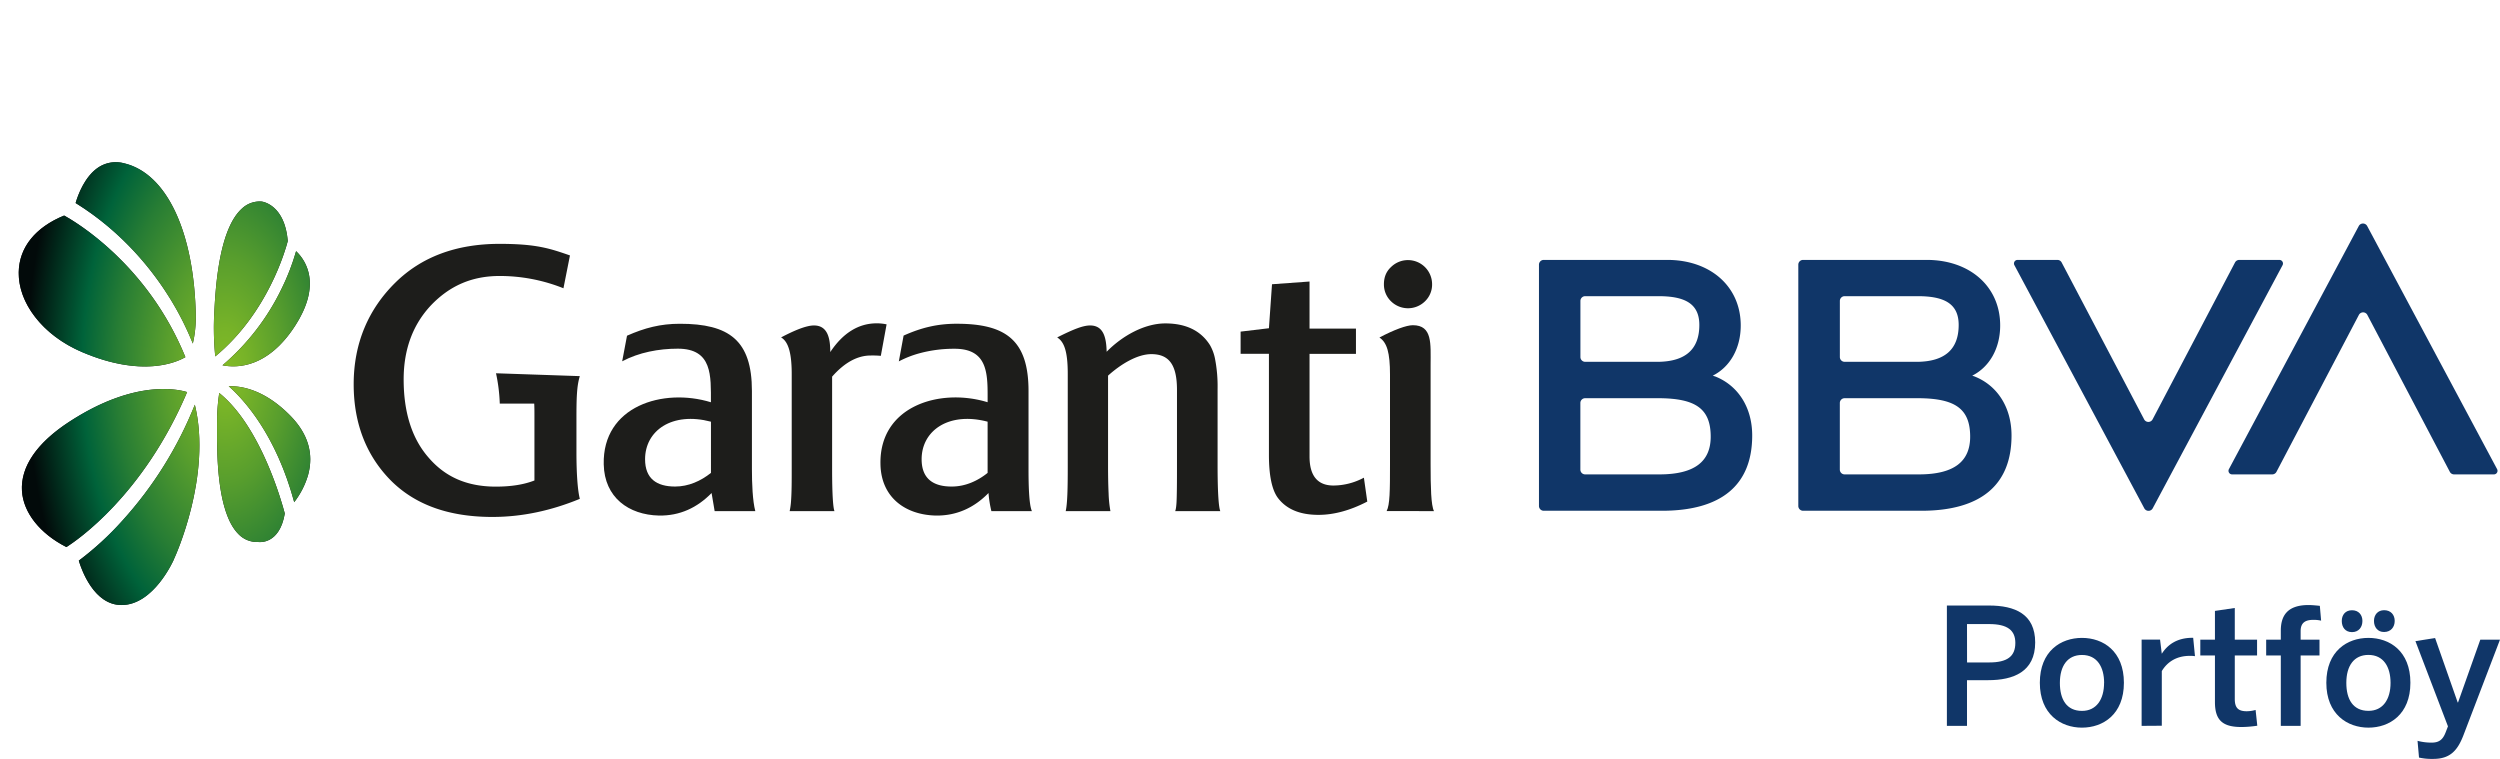
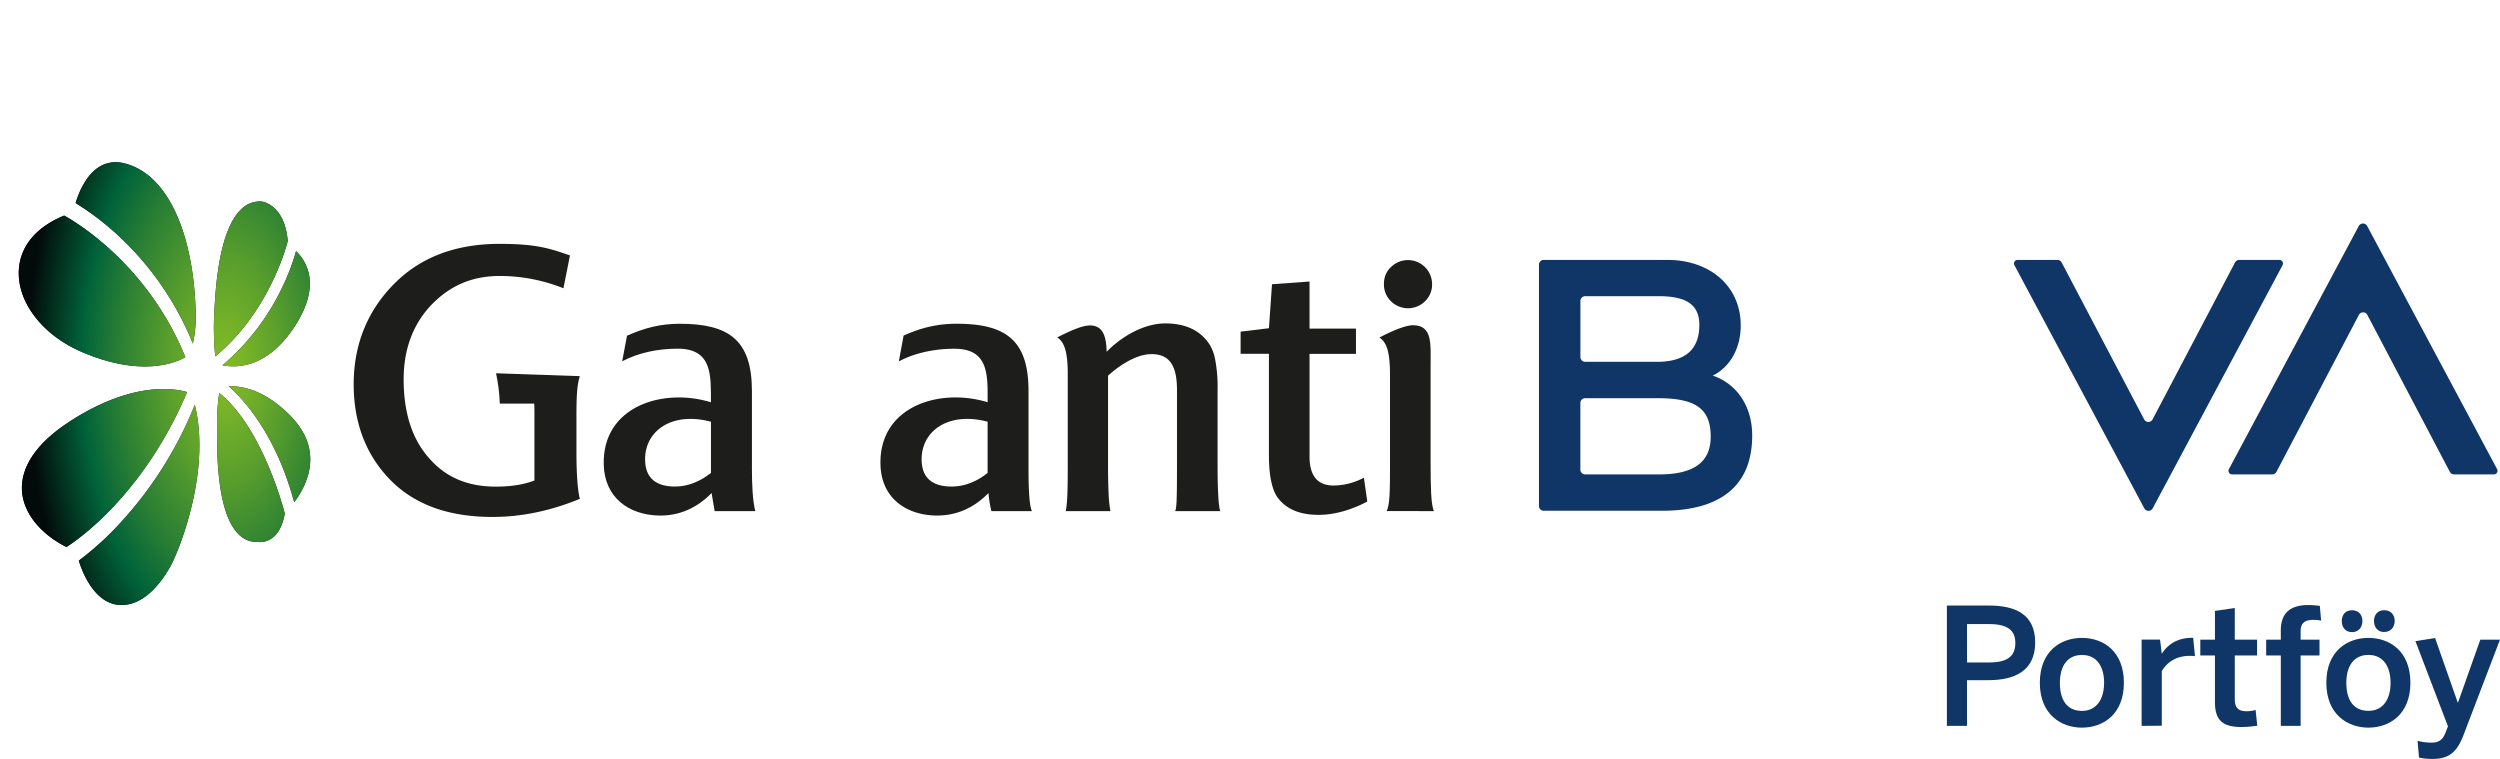
<svg xmlns="http://www.w3.org/2000/svg" id="katman_1" data-name="katman 1" viewBox="0 0 1477.68 448.55">
  <defs>
    <style>.cls-1{fill:#1d1d1b;}.cls-2{fill:#103668;}.cls-3{clip-path:url(#clip-path);}.cls-4{fill:url(#radial-gradient);}</style>
    <clipPath id="clip-path" transform="translate(603.75 91.63)">
      <path class="cls-1" d="M-421.67,189.19a48.48,48.48,0,0,1-8.19,16c-10.7-39.72-29.53-60.42-38.69-68.54,7.77-.23,21.27,2.16,36.2,17.23C-421.73,164.6-418.14,176.48-421.67,189.19Zm-52.5-48.55a114.33,114.33,0,0,0-1.28,18.2v3.53c-.07,13.36-.24,48.84,12.64,61.68a15.13,15.13,0,0,0,11.33,4.68h.25l.11,0c.51.07,12.56,1.64,15.69-16.86C-437,205.87-449.45,160.54-474.17,140.64Zm-19-.52c-6.54-2-31.88-7.06-69.73,17.62-19.12,12.46-28.75,26.58-27.86,40.83.81,12.84,10.61,25.2,26.26,33.15C-558.34,227.83-519,201.1-493.16,140.12Zm-7.85,99,.07-.13,0,.06Zm12.43-91.53a227.53,227.53,0,0,1-42.82,68.52,177.76,177.76,0,0,1-25.76,23.64c1.66,5.52,9,26.24,25.26,26.24,19.1,0,30.75-26.56,30.87-26.82l0-.11h0C-500,237.05-478.45,189.27-488.58,147.61Zm67.34-77.54a26,26,0,0,0-7.49-13.22,132.39,132.39,0,0,1-8.51,22.09,138.49,138.49,0,0,1-35,45.37c8.53,1.69,26.71,1.59,42.76-23.1C-422,89.68-419.24,79.2-421.24,70.07Zm-27.67-42.54a15.23,15.23,0,0,0-11.67,4c-14,12.37-15.82,48.22-16.51,61.71l-.13,2.48a173.24,173.24,0,0,0,.7,23.35c31.06-25.58,41.6-63.27,42.87-68.21C-435.43,29.53-448.4,27.6-448.91,27.53ZM-488,95.41c-.9-49.81-17.12-84.49-42.33-90.51A18.72,18.72,0,0,0-545.11,7c-8.58,5.34-12.67,17-13.94,21.37,28.35,17.57,46.25,40.77,56.28,57.19a171.78,171.78,0,0,1,13,25.88A70.56,70.56,0,0,0-488,95.41Zm-77.82-59.64c-17.11,7-26.65,18.92-26.86,33.56-.13,8.86,3.19,18,9.6,26.29,6.71,8.74,16.33,15.94,27.81,20.85,35.88,15.31,56.13,5.89,61.1,3C-516.56,64.41-559.45,39.27-565.85,35.77Z" />
    </clipPath>
    <radialGradient id="radial-gradient" cx="-3731.97" cy="-5764.3" r="119.67" gradientTransform="matrix(0.98, 0.01, 0, 1.85, 3186.55, 10828.11)" gradientUnits="userSpaceOnUse">
      <stop offset="0" stop-color="#83bb26" />
      <stop offset="0.11" stop-color="#77b328" />
      <stop offset="0.3" stop-color="#589e2d" />
      <stop offset="0.55" stop-color="#277d34" />
      <stop offset="0.72" stop-color="#00633a" />
      <stop offset="1" stop-color="#020a0a" />
    </radialGradient>
  </defs>
  <path class="cls-1" d="M242.72,76.33A14.26,14.26,0,0,0,218.4,66.26a12.62,12.62,0,0,0-3.69,6.18,15.65,15.65,0,0,0-.46,3.89,13.77,13.77,0,0,0,4.15,10.09,14.33,14.33,0,0,0,20.17,0,13.73,13.73,0,0,0,4.15-10.09" transform="translate(603.75 91.63)" />
-   <path class="cls-2" d="M563.22,130.83l-1.24-.42c10.16-5.09,16.52-16.1,16.52-29.66,0-23.09-18-38.76-43.43-38.76H462a2.82,2.82,0,0,0-2.82,2.82V207.44a2.83,2.83,0,0,0,2.82,2.83h69.83c35,0,53.38-15.05,53.38-44.49,0-16.73-8.47-29.65-22-34.95m-76.66-47.4h43.32c15.59,0,24.1,4.44,24.1,17,0,14.34-8.11,21.51-24.1,21.8H486.56a2.82,2.82,0,0,1-2.82-2.82V86.25a2.82,2.82,0,0,1,2.82-2.82m43.91,105.34H486.54a2.82,2.82,0,0,1-2.82-2.82V146.56a2.83,2.83,0,0,1,2.83-2.82h44.33c20.93.28,29.88,6.16,29.88,22.74,0,14.38-9.14,22.29-30.28,22.29" transform="translate(603.75 91.63)" />
  <path class="cls-2" d="M717.31,63.5l-48.72,92.74a2.82,2.82,0,0,1-5,0L614.83,63.5A2.81,2.81,0,0,0,612.34,62H588.77a2.11,2.11,0,0,0-1.86,3.12l76.76,143.67a2.82,2.82,0,0,0,5,0L745.41,65.11A2.12,2.12,0,0,0,743.54,62H719.81a2.82,2.82,0,0,0-2.5,1.51" transform="translate(603.75 91.63)" />
  <path class="cls-2" d="M409.87,130.83l-1.25-.42c10.17-5.09,16.53-16.1,16.53-29.66,0-23.09-18-38.76-43.43-38.76h-73a2.83,2.83,0,0,0-2.83,2.82V207.44a2.83,2.83,0,0,0,2.83,2.83h69.83c35,0,53.38-15.05,53.38-44.49,0-16.73-8.47-29.65-22-34.95m-76.66-47.4h43.32c15.59,0,24.09,4.44,24.09,17,0,14.34-8.1,21.51-24.09,21.8H333.21a2.82,2.82,0,0,1-2.82-2.82V86.25a2.82,2.82,0,0,1,2.82-2.82m43.91,105.34H333.18a2.82,2.82,0,0,1-2.82-2.82V146.56a2.82,2.82,0,0,1,2.82-2.82h44.34c20.93.28,29.88,6.16,29.88,22.74,0,14.38-9.15,22.29-30.28,22.29" transform="translate(603.75 91.63)" />
  <path class="cls-2" d="M741.8,187.26l48.72-92.75a2.82,2.82,0,0,1,5,0l48.76,92.75a2.82,2.82,0,0,0,2.5,1.51h23.56a2.12,2.12,0,0,0,1.87-3.12L795.44,42a2.82,2.82,0,0,0-5,0L713.7,185.65a2.12,2.12,0,0,0,1.87,3.12H739.3a2.82,2.82,0,0,0,2.5-1.51" transform="translate(603.75 91.63)" />
  <path class="cls-1" d="M243.84,210.48c-1.75-3.38-2-14.12-2-27.64V124c0-12.31,1.2-23.41-10.49-23.41-3.78,0-11.11,2.7-19.76,7.27,4.51,3,6.25,9,6.25,22V183c0,15.36-.07,23.85-2,27.44Z" transform="translate(603.75 91.63)" />
  <path class="cls-1" d="M175.53,212.69c-11.09,0-19-3.43-24-10.08-3.43-4.64-5.25-13.12-5.25-25.21V117.48H129.54v-13.1l16.74-2,1.82-26,22.18-1.61v27.84h27.44v14.92H170.28V178.2c0,11.5,4.84,17.15,14.13,17.15a38.36,38.36,0,0,0,18-4.64l2,14.12c-10.08,5.25-19.77,7.86-28.84,7.86" transform="translate(603.75 91.63)" />
  <path class="cls-1" d="M-183.52,187.88c-6.06,4.84-13.32,8.07-21.19,8.07-10.89,0-17.75-4.64-17.75-16.13,0-16.95,15.93-28.25,38.94-22.2Zm26.21,22.6c-1.6-6-2-16.34-2-24.81v-46.2c0-30-13.51-39.73-42.57-39.73-11.49,0-20.77,2.42-31.26,7.06L-236,121.93c9.89-5.25,21.58-7.47,32.87-7.47,20.58,0,19.58,16.14,19.58,31.67-28.25-8.67-64.16,2.23-63.35,36.71.41,19.57,14.73,29.86,32.68,30.26,12.3.2,22.59-4.64,31.07-13.32l1.81,10.7Z" transform="translate(603.75 91.63)" />
  <path class="cls-1" d="M90.87,210.48c.87-2.18.9-7.28,1-13.09.06-4.47.06-9.84.06-16.16V138.87c0-14.52-4.43-21.18-15.13-21.18-8.27,0-18,5.85-25.61,12.71v53.24c0,6.11.1,11.74.33,16.4a69.9,69.9,0,0,0,1.07,10.44H26.16c1-4.44,1.21-13.31,1.21-26V129.38c0-13.5-2.18-19-6.25-21.57,9.4-4.72,15.17-7.07,19.46-7.07,7.81,0,9.58,6.89,9.78,15.54,9.29-9.48,22.4-16.75,34.7-16.75,12.1,0,21,4.24,26.42,12.91a26.27,26.27,0,0,1,2.89,7.77,85.25,85.25,0,0,1,1.56,18.06v45c0,17.8.76,25.24,1.61,27.23Z" transform="translate(603.75 91.63)" />
-   <path class="cls-1" d="M-83.12,118.7a55.24,55.24,0,0,0-6-.2c-7.67,0-15.33,4-22.79,12.5v54.26c0,15.94.62,23.38,1.4,25.22H-137a41.49,41.49,0,0,0,.82-6.1c.39-5.14.39-11.75.39-18.92V129.39c0-12.31-2-19.11-6.29-21.58,7.58-4,14.79-7.07,19.43-7.07,8.07,0,9.65,7.47,9.65,15.74,7.47-11.3,16.75-17,27.44-17a27,27,0,0,1,5.85.61Z" transform="translate(603.75 91.63)" />
  <path class="cls-1" d="M6.18,210.48c-1.79-3.94-2-16.34-2-24.81v-46.2c0-30-13.4-39.74-42.45-39.74-11.5,0-20.9,2.31-31.39,7l-2.82,15.25a59.42,59.42,0,0,1,11.82-4.69,78.21,78.21,0,0,1,21.06-2.78C-19,114.46-20,130.6-20,146.12c-28.23-8.66-64.14,2.23-63.33,36.72.4,19.57,14.72,29.85,32.68,30.26,12.3.2,22.71-4.64,31.18-13.32a66.87,66.87,0,0,0,1.7,10.7ZM-20,187.88c-6,4.84-13.3,8.07-21.17,8.07C-52.12,196-59,191.31-59,179.82-59,162.87-43,151.58-20,157.62Z" transform="translate(603.75 91.63)" />
  <path class="cls-1" d="M-270.71,78.76a101.05,101.05,0,0,0-37.72-7.26c-16.54,0-29.5,5.85-40.4,17.14-10.89,11.5-16.33,26.22-16.33,44,0,19.36,4.84,34.89,14.72,46.18C-340.75,190.11-328,196-310.65,196c9.08,0,16.54-1.21,22.79-3.63V154.2c0-2.62,0-5-.13-7.26h-20.36A100.22,100.22,0,0,0-310.57,129l49.54,1.69c-1.82,5.85-2,13-2,25.33v19.57c0,13.71.81,23,2,27.64-17.15,7.05-34.3,10.69-51.64,10.69-25.62,0-45.39-7.07-59.71-21.19-14.12-14.11-22.32-33-22.32-57.22,0-24.42,8.8-44.44,24.54-60q23.3-23,61.73-23c22,0,29.86,2.81,41.57,6.84l-3.85,19.39" transform="translate(603.75 91.63)" />
  <path class="cls-2" d="M547,337.41V266.28h24.89c15.29,0,27.3,5,27.3,21.82,0,17.49-13.07,22.3-27.68,22.3H558.89v27Zm11.92-37.49h13.16c10.58,0,15.38-3.56,15.38-11.53,0-7.5-4.71-11.15-15.47-11.15H558.89Z" transform="translate(603.75 91.63)" />
  <path class="cls-2" d="M601.94,311.94c0-18.75,12.4-26.53,24.89-26.53s24.8,7.78,24.8,26.53-12.4,26.52-24.8,26.52S601.94,330.58,601.94,311.94Zm38,.09c0-9.42-4.14-16.53-13.08-16.53-8.55,0-13.07,6.44-13.07,16.53,0,9.71,3.94,16.53,13.07,16.53C635.39,328.56,639.91,321.74,639.91,312Z" transform="translate(603.75 91.63)" />
  <path class="cls-2" d="M662.1,337.41v-51H673l1,8.27h.1c3.08-4.8,8.46-9.32,18-9.32h.48l1.06,10.86a16.72,16.72,0,0,0-3.07-.19c-7.79,0-13.27,3.55-16.54,9v32.3Z" transform="translate(603.75 91.63)" />
  <path class="cls-2" d="M705.44,323.37V295.79h-8.65v-9.33h8.65v-17l11.73-1.73v18.74h13.17v9.33H717.17v25.76c0,5.48,2.31,7.21,7.11,7.21a20.5,20.5,0,0,0,5.19-.77l1,9.32a66.7,66.7,0,0,1-9.33.77C710.35,338.08,705.44,334.43,705.44,323.37Z" transform="translate(603.75 91.63)" />
  <path class="cls-2" d="M744.37,337.41V295.79h-8.65v-9.33h8.65v-5.28c0-8.56,3.55-15.19,16.43-15.19,2.31,0,5.77.39,6.64.48l.76,8.75a19.93,19.93,0,0,0-4.42-.48c-4.23,0-7.69,1.15-7.69,6.63v5.09h11.15v9.33H756.09v41.62Z" transform="translate(603.75 91.63)" />
  <path class="cls-2" d="M771.28,311.94c0-18.75,12.4-26.53,24.89-26.53s24.8,7.78,24.8,26.53-12.4,26.52-24.8,26.52S771.28,330.58,771.28,311.94Zm9.13-36.53c0-3.56,2.11-6.34,6.05-6.34s6.15,2.78,6.15,6.34S790.5,282,786.46,282,780.41,279.06,780.41,275.41ZM809.24,312c0-9.42-4.13-16.53-13.07-16.53-8.55,0-13.07,6.44-13.07,16.53,0,9.71,3.94,16.53,13.07,16.53C804.73,328.56,809.24,321.74,809.24,312Zm-9.8-36.62c0-3.56,2.21-6.34,6-6.34,4,0,6.25,2.78,6.25,6.34s-2.21,6.54-6.25,6.54C801.65,282,799.44,279.06,799.44,275.41Z" transform="translate(603.75 91.63)" />
  <path class="cls-2" d="M826.06,356.15l-.87-9.9a31.56,31.56,0,0,0,8.36,1.06c4.33,0,6.54-1.73,8.17-5.87l1.45-3.74-19.23-50.37,11.63-1.83,13.36,38.07h.2l13.16-37.11h11.63L852.3,343c-3.46,8.94-7.79,13.94-17.88,13.94A35.14,35.14,0,0,1,826.06,356.15Z" transform="translate(603.75 91.63)" />
  <path class="cls-1" d="M-421.67,189.19a48.48,48.48,0,0,1-8.19,16c-10.7-39.72-29.53-60.42-38.69-68.54,7.77-.23,21.27,2.16,36.2,17.23C-421.73,164.6-418.14,176.48-421.67,189.19Zm-52.5-48.55a114.33,114.33,0,0,0-1.28,18.2v3.53c-.07,13.36-.24,48.84,12.64,61.68a15.13,15.13,0,0,0,11.33,4.68h.25l.11,0c.51.07,12.56,1.64,15.69-16.86C-437,205.87-449.45,160.54-474.17,140.64Zm-19-.52c-6.54-2-31.88-7.06-69.73,17.62-19.12,12.46-28.75,26.58-27.86,40.83.81,12.84,10.61,25.2,26.26,33.15C-558.34,227.83-519,201.1-493.16,140.12Zm-7.85,99,.07-.13,0,.06Zm12.43-91.53a227.53,227.53,0,0,1-42.82,68.52,177.76,177.76,0,0,1-25.76,23.64c1.66,5.52,9,26.24,25.26,26.24,19.1,0,30.75-26.56,30.87-26.82l0-.11h0C-500,237.05-478.45,189.27-488.58,147.61Zm67.34-77.54a26,26,0,0,0-7.49-13.22,132.39,132.39,0,0,1-8.51,22.09,138.49,138.49,0,0,1-35,45.37c8.53,1.69,26.71,1.59,42.76-23.1C-422,89.68-419.24,79.2-421.24,70.07Zm-27.67-42.54a15.23,15.23,0,0,0-11.67,4c-14,12.37-15.82,48.22-16.51,61.71l-.13,2.48a173.24,173.24,0,0,0,.7,23.35c31.06-25.58,41.6-63.27,42.87-68.21C-435.43,29.53-448.4,27.6-448.91,27.53ZM-488,95.41c-.9-49.81-17.12-84.49-42.33-90.51A18.72,18.72,0,0,0-545.11,7c-8.58,5.34-12.67,17-13.94,21.37,28.35,17.57,46.25,40.77,56.28,57.19a171.78,171.78,0,0,1,13,25.88A70.56,70.56,0,0,0-488,95.41Zm-77.82-59.64c-17.11,7-26.65,18.92-26.86,33.56-.13,8.86,3.19,18,9.6,26.29,6.71,8.74,16.33,15.94,27.81,20.85,35.88,15.31,56.13,5.89,61.1,3C-516.56,64.41-559.45,39.27-565.85,35.77Z" transform="translate(603.75 91.63)" />
  <g class="cls-3">
    <path class="cls-4" d="M-486,351.39c64.9.54,117.43-98.19,117.31-220.52s-52.82-222-117.72-222.5S-603.86,6.56-603.75,128.89-550.93,350.84-486,351.39Z" transform="translate(603.75 91.63)" />
  </g>
</svg>